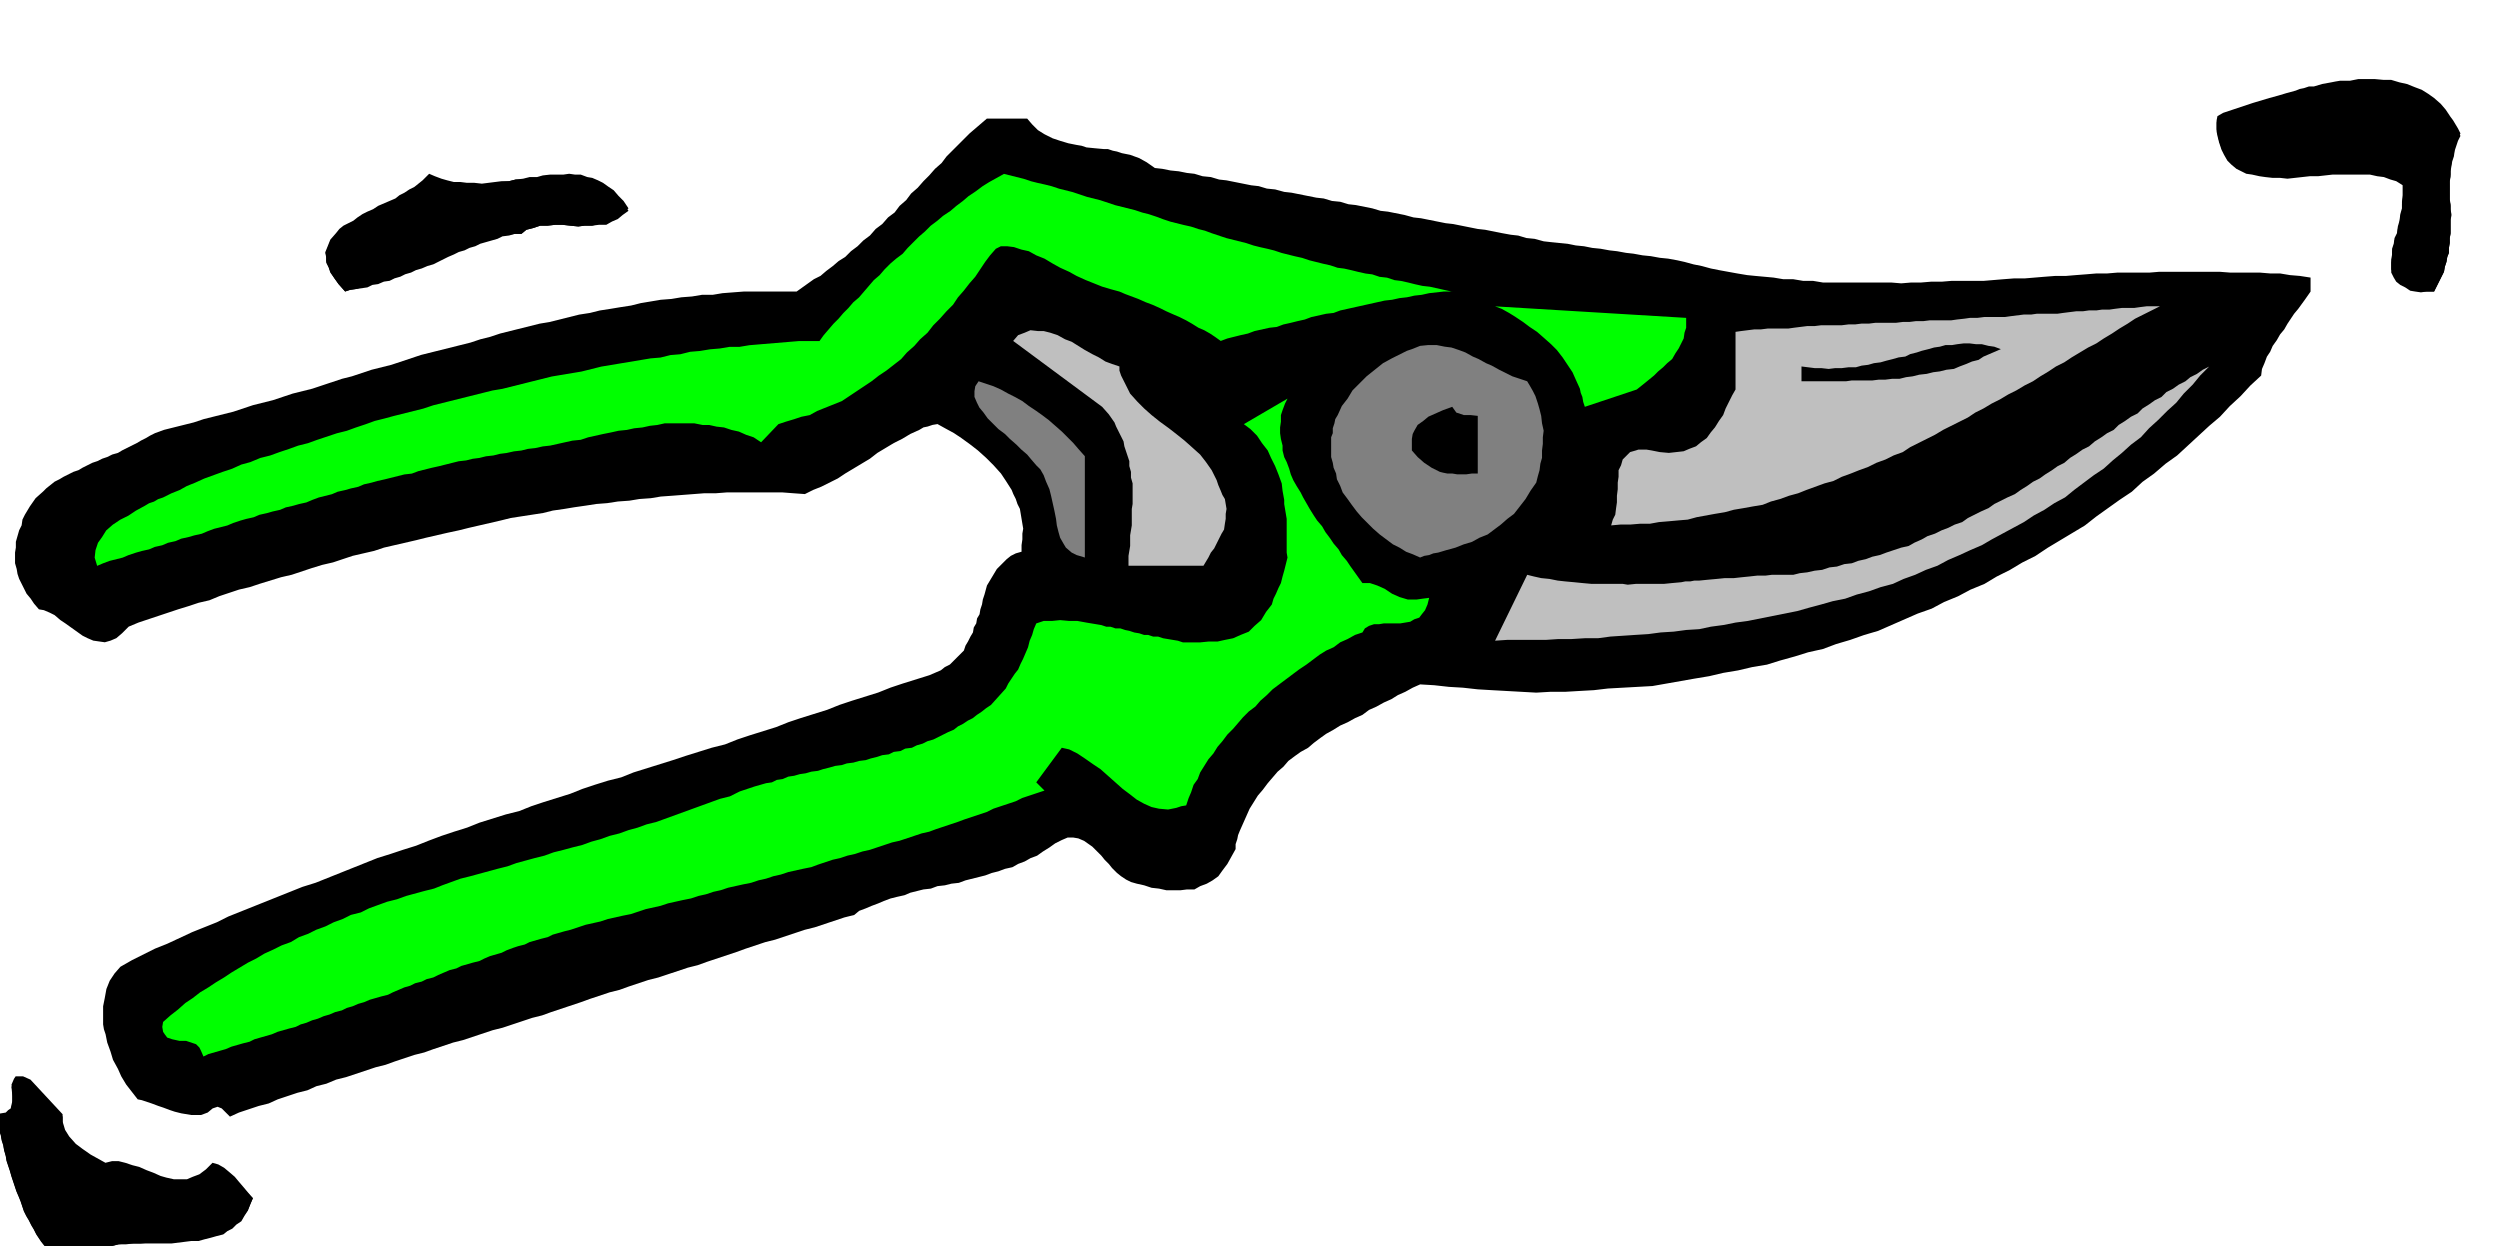
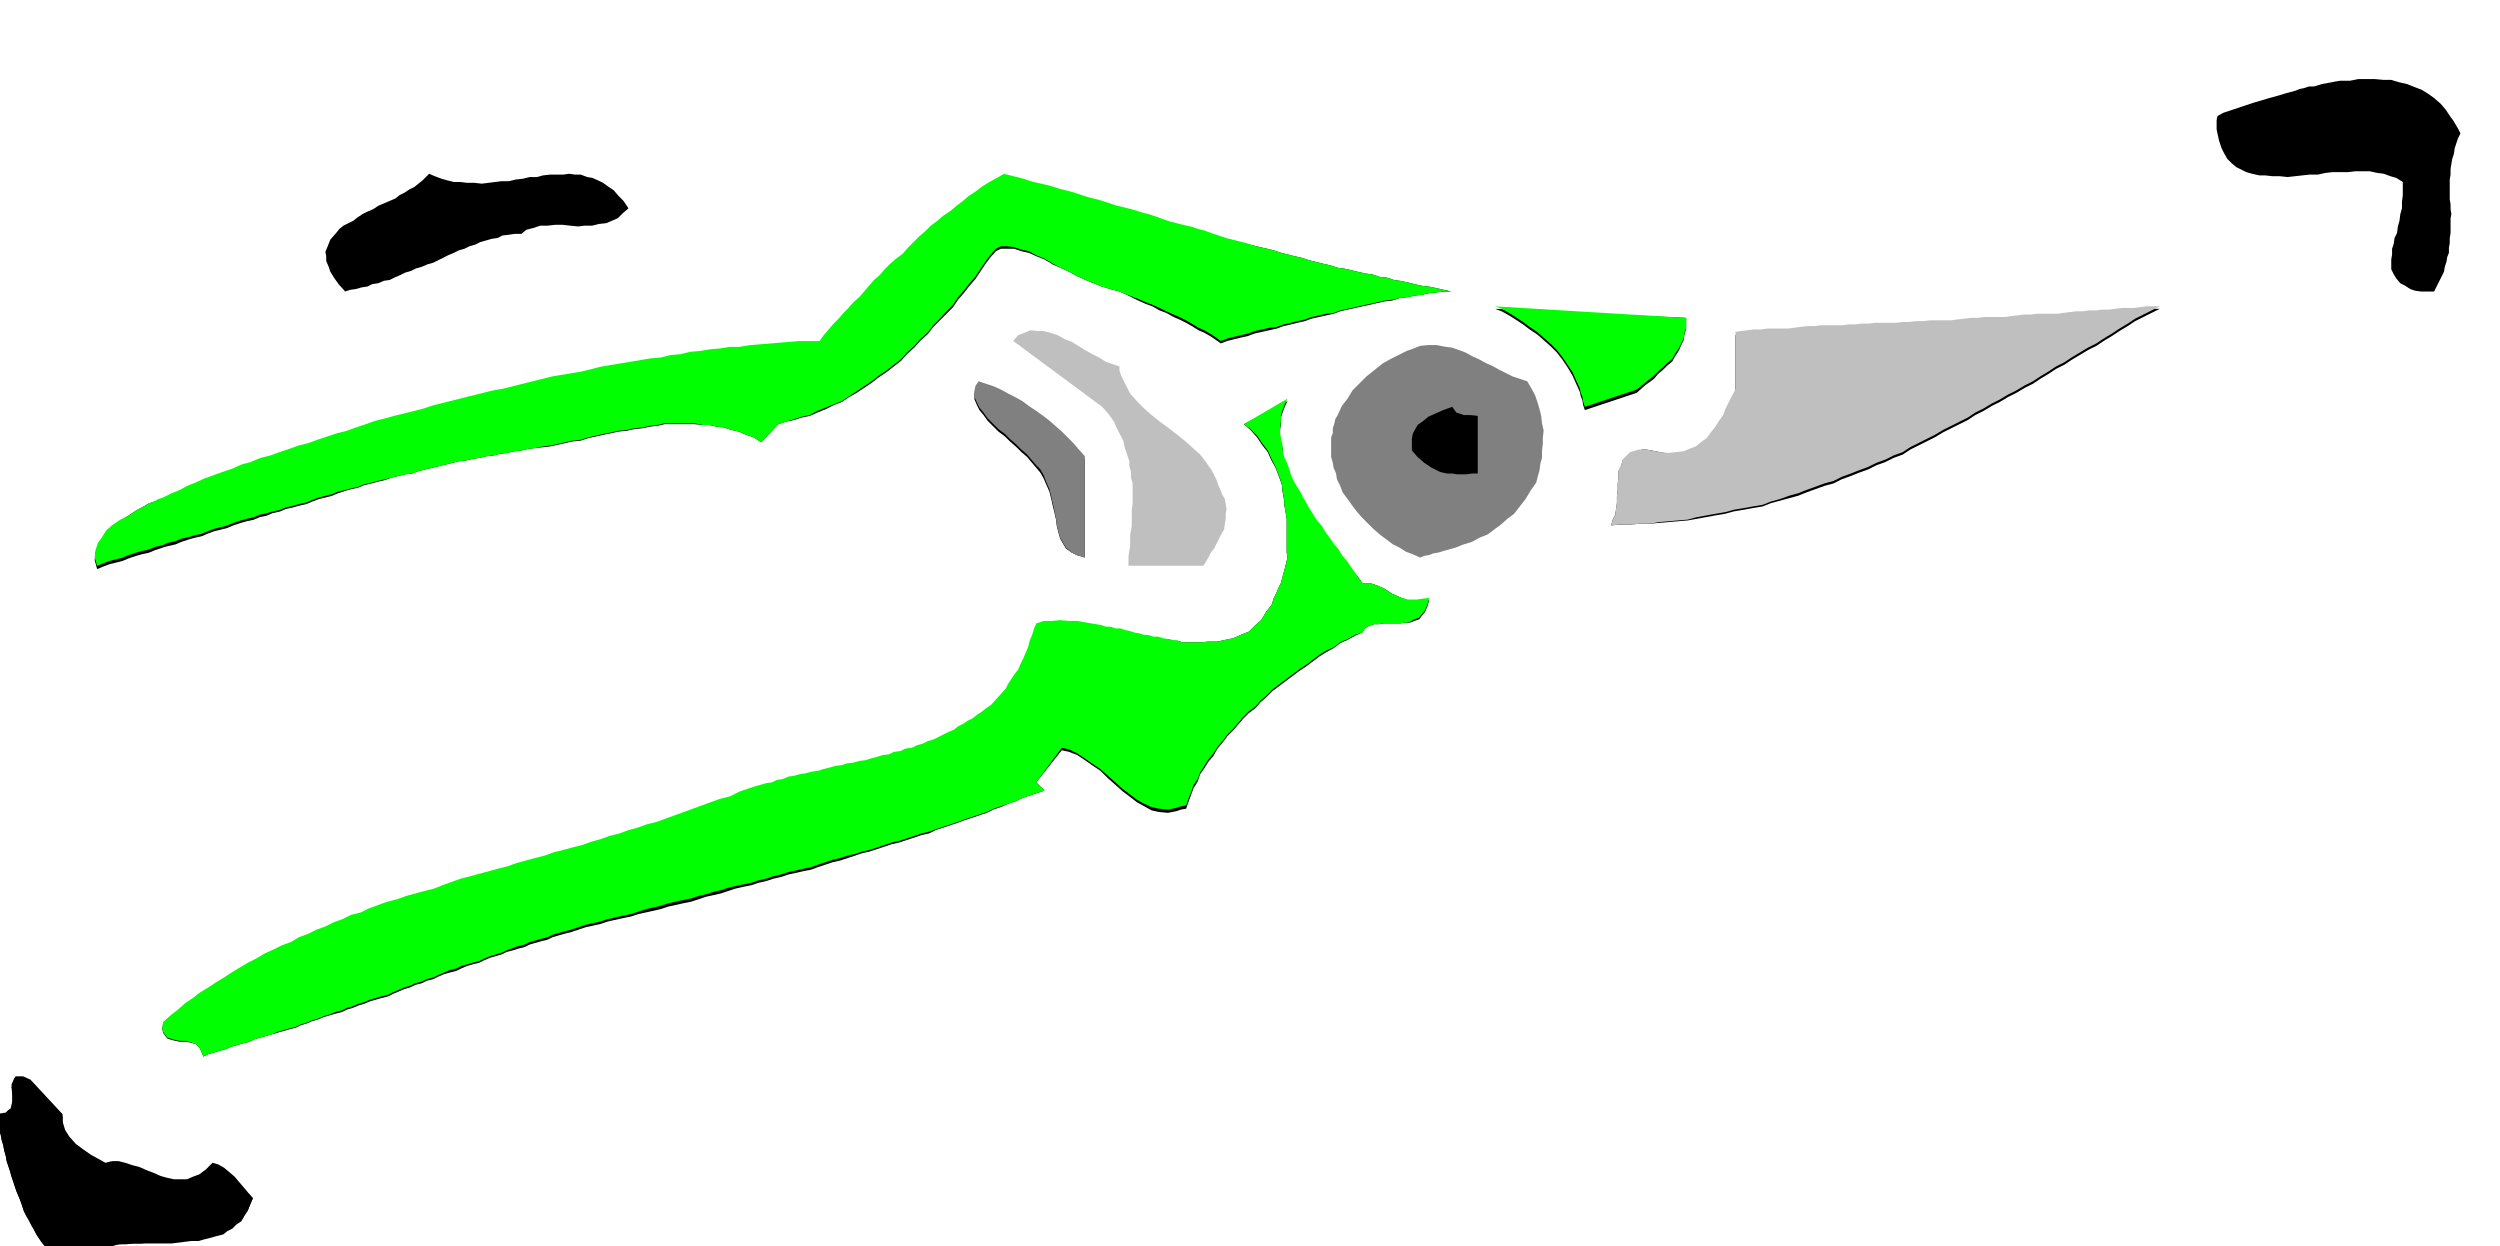
<svg xmlns="http://www.w3.org/2000/svg" width="490.455" height="244.436" fill-rule="evenodd" stroke-linecap="round" preserveAspectRatio="none" viewBox="0 0 3035 1513">
  <style>.brush1{fill:#000}.pen1{stroke:none}.brush2{fill:#0f0}.brush3{fill:#bfbfbf}.brush4{fill:gray}</style>
-   <path d="m2987 165-3 6-2 6-2 6-1 7-2 6-1 6-1 6v7l-1 5v24l1 6v6l1 6-1 5v17l-1 5v6l-1 6v6l-2 5-1 6-2 6-1 6-3 6-3 6-3 6-3 6h-9l-7 1-7-1-6-1-6-4-6-3-5-4-3-5-3-6v-12l1-6v-7l2-7 1-7 3-6 1-8 2-7 1-8 2-7v-8l1-8v-15l-8-5-7-2-8-3-8-1-9-2h-45l-9 1-9 1h-10l-9 1-9 1-9 1-9-1h-9l-9-1-7-1-9-2-7-1-6-3-6-3-6-5-5-5-4-7-3-6-3-9-2-8-1-5v-11l1-5 7-4 9-3 9-3 9-3 9-3 10-3 10-3 11-3 10-3 11-3 5-2 5-1 6-2h6l10-3 11-1 5-1 6-1h12l10-2h20l11 1h9l10 3 9 2 10 4 8 3 8 5 7 5 8 7 6 6 6 9 6 9 6 11zm-1740-21 6 7 7 7 8 5 10 5 9 3 10 3 5 1 5 1 6 1 6 2 10 1 11 1h5l6 2 5 1 6 2 10 2 11 4 9 5 10 7 9 1 10 2 10 1 10 2 9 1 10 3 10 1 10 3 9 1 10 2 10 2 10 2 9 1 10 3 10 1 11 3 9 1 10 2 10 2 10 2 9 1 10 3 10 1 10 3 9 1 10 2 10 2 10 3 9 1 10 2 10 2 11 3 9 1 10 2 10 2 10 2 9 1 10 2 10 2 10 2 9 1 10 2 10 2 11 2 9 1 10 3 10 1 11 3 9 1 10 1 10 1 10 2 10 1 10 2 10 1 11 2 9 1 11 2 9 1 11 2 10 1 11 2 10 1 11 2 9 2 11 3 10 2 11 3 10 2 11 2 11 2 12 2 10 1 11 1 11 1 12 2h12l12 2h12l12 2h83l12 1 12-1h12l12-1h13l12-1h39l12-1 12-1 13-1h13l12-1 12-1 13-1h13l12-1 13-1 12-1h13l12-1h39l12-1h74l13 1h36l12 1h12l12 2 12 1 13 2v17l-7 10-8 11-5 6-4 6-4 6-4 7-5 6-4 7-5 7-3 7-4 6-3 8-3 7-1 8-13 12-12 13-13 12-12 13-13 11-13 12-13 12-13 12-14 10-14 12-14 10-13 12-15 10-14 10-14 10-14 11-15 9-15 9-15 9-15 10-16 8-15 9-16 8-15 9-17 7-15 8-17 7-15 8-17 6-16 7-16 7-16 7-17 5-17 6-17 5-16 6-18 4-16 5-18 5-16 5-18 3-17 4-18 3-17 4-18 3-17 3-17 3-17 3-18 1-18 1-18 1-17 2-18 1-17 1h-18l-17 1-18-1-18-1-18-1-17-1-18-2-17-1-18-2-17-1-9 4-9 5-9 4-8 5-9 4-9 5-9 4-8 6-9 4-9 5-9 4-8 5-9 5-7 5-8 6-7 6-9 5-7 5-8 6-6 7-7 6-6 7-6 7-6 8-6 7-5 8-5 8-4 9-4 9-4 9-2 5-1 5-2 6v6l-5 9-5 9-6 8-5 7-7 5-7 4-8 3-7 4h-9l-8 1h-17l-9-2-9-1-9-3-9-2-7-2-6-3-6-4-5-4-6-6-4-5-5-5-4-5-11-11-10-7-7-3-6-1h-7l-7 3-8 4-7 5-8 5-7 5-8 3-7 4-8 3-7 4-9 2-8 3-8 2-8 3-8 2-8 2-8 2-8 3-9 1-8 2-9 1-8 3-9 1-8 2-8 2-7 3-9 2-8 2-8 3-7 3-8 3-7 3-8 3-6 5-12 3-12 4-12 4-12 4-12 3-12 4-12 4-12 4-12 3-12 4-12 4-11 4-12 4-12 4-12 4-11 4-12 3-12 4-12 4-12 4-12 3-12 4-12 4-11 4-12 3-12 4-12 4-11 4-12 4-12 4-12 4-11 4-12 3-12 4-12 4-12 4-12 3-12 4-12 4-12 4-12 3-12 4-12 4-11 4-12 3-12 4-12 4-11 4-12 3-12 4-12 4-12 4-12 3-12 5-12 3-11 5-12 3-12 4-12 4-11 5-12 3-12 4-12 4-11 5-6-6-4-4-5-2-6 2-6 5-8 3h-12l-6-1-6-1-8-2-6-2-8-3-6-2-8-3-6-2-6-2-5-1-7-9-7-9-6-10-4-9-6-11-3-10-4-11-2-10-2-6-1-6v-22l2-10 2-11 4-10 6-9 7-8 14-8 14-7 14-7 15-6 15-7 15-7 15-6 15-6 14-7 15-6 15-6 15-6 15-6 15-6 15-6 16-5 15-6 15-6 15-6 15-6 15-6 16-5 15-5 16-5 15-6 16-6 15-5 16-5 15-6 16-5 16-5 16-4 15-6 15-5 16-5 16-5 15-6 15-5 16-5 16-4 15-6 16-5 16-5 16-5 15-5 16-5 16-5 16-4 15-6 15-5 16-5 16-5 15-6 15-5 16-5 16-5 15-6 15-5 16-5 16-5 15-6 15-5 16-5 16-5 7-3 7-3 5-4 6-3 9-9 8-8 2-6 3-5 3-6 3-5 1-6 3-5 1-6 3-5 1-6 2-6 1-6 2-6 3-11 6-10 6-10 8-8 4-4 5-4 6-3 7-2v-8l1-7v-7l1-6-1-6-1-6-1-6-1-6-3-6-2-6-3-6-2-5-7-11-6-9-9-10-9-9-10-9-9-7-11-8-9-6-11-6-9-5-6 1-6 2-5 1-5 3-11 5-10 6-10 5-10 6-10 6-9 7-10 6-10 6-10 6-9 6-10 5-10 5-10 4-10 5-14-1-13-1h-68l-13 1h-14l-13 1-13 1-13 1-14 1-12 2-14 1-12 2-14 1-13 2-13 1-13 2-14 2-12 2-14 2-12 3-13 2-13 2-13 2-12 3-13 3-13 3-13 3-12 3-14 3-13 3-13 3-12 3-13 3-13 3-13 3-12 4-13 3-13 3-12 4-12 4-13 3-13 4-12 4-12 4-13 3-13 4-13 4-12 4-13 3-12 4-12 4-12 5-13 3-12 4-13 4-12 4-12 4-12 4-12 4-12 5-8 8-7 6-7 3-7 2-7-1-7-1-7-3-6-3-7-5-7-5-7-5-6-4-7-6-6-3-7-3-6-1-6-7-4-6-5-6-3-6-3-6-3-6-2-6-1-6-2-7v-13l1-6v-7l2-7 2-7 3-6 1-7 3-6 3-5 3-5 7-10 9-8 4-4 5-4 5-4 6-3 5-3 6-3 6-3 6-2 5-3 6-3 6-3 6-2 6-3 6-2 6-3 7-2 5-3 6-3 6-3 6-3 5-3 6-3 5-3 6-3 11-4 12-3 12-3 12-3 12-4 12-3 12-3 12-3 12-4 12-4 12-3 12-3 12-4 12-4 12-3 12-3 12-4 12-4 12-4 12-3 12-4 12-4 12-3 12-3 12-4 12-4 12-4 12-3 12-3 12-3 12-3 12-3 12-4 12-3 12-4 12-3 12-3 12-3 12-3 12-2 12-3 12-3 12-3 13-2 12-3 13-2 12-2 13-2 12-3 12-2 12-2 13-1 12-2 13-1 12-2h13l12-2 13-1 13-1h64l7-5 7-5 7-5 8-4 7-6 8-6 7-6 8-5 7-7 8-6 7-7 8-6 7-8 8-6 7-8 8-6 6-8 8-7 6-8 8-7 7-8 7-7 7-8 8-7 6-8 7-7 7-7 7-7 7-7 7-6 7-6 7-6h49zM763 256l-7 5-6 5-7 3-7 4h-9l-8 1h-9l-8 1-10-1-9-1h-9l-9 1h-9l-9 3-8 2-6 5h-8l-7 2-8 1-6 3-7 2-7 2-7 2-6 3-7 2-6 3-7 2-6 3-7 3-6 3-6 3-6 3-7 2-7 3-7 2-6 3-7 2-6 3-7 2-6 3-7 1-7 3-7 1-6 3-7 1-7 1-7 1-6 2-8-9-5-7-5-7-2-6-3-6v-6l-1-6 2-4 4-10 7-8 4-5 5-4 6-3 6-3 5-4 6-3 6-3 7-3 6-4 7-3 7-3 7-3 5-4 6-3 6-4 6-3 5-4 5-4 4-4 4-4 7 3 8 3 7 1 8 2h8l8 1h9l9 1 8-2 8-1 8-1 9-1 8-2h9l8-2h9l7-2 9-1h16l7-1 7 1h7l8 3 6 1 7 3 6 3 7 6 6 4 6 7 6 7 6 9z" class="pen1 brush1" />
  <path d="M1763 354h-10l-9 1-9 1-9 2-9 1-9 2-9 1-9 3-9 1-9 2-9 2-9 2-9 2-9 2-9 2-8 3-9 2-9 2-9 2-8 3-9 2-8 2-9 2-8 3-9 2-9 2-9 2-8 3-9 2-8 2-8 2-8 3-7-5-6-4-7-4-7-3-8-5-7-4-8-4-7-3-9-5-8-3-9-5-8-3-9-4-8-4-8-4-7-3-11-3-10-3-10-4-10-4-11-5-9-5-11-5-9-4-10-6-10-4-9-4-9-2-9-3h-16l-6 3-7 8-6 8-6 9-6 9-7 8-7 9-7 8-6 9-8 8-8 8-8 8-7 9-9 8-7 8-9 8-7 8-9 7-9 7-9 6-9 7-9 6-9 6-9 5-9 6-10 4-10 5-10 4-9 4-10 2-9 3-10 2-9 3-21 22-9-6-9-3-9-4-9-2-9-3-9-1-9-2h-8l-10-1h-36l-9 2-9 1-9 2-10 1-9 2-10 1-9 2-10 2-9 2-9 2-9 3-10 1-9 2-9 2-9 2-9 1-9 1-9 1-8 2-9 1-9 2-8 1-8 2-9 1-8 2-8 1-8 2-9 1-8 2-8 2-8 2-9 2-8 2-8 2-8 3-9 1-8 2-8 2-8 3-9 2-7 2-9 2-7 3-9 2-7 2-9 3-7 3-8 2-8 2-8 3-7 3-9 2-7 2-9 2-7 3-9 2-7 3-9 2-7 3-9 2-7 2-9 3-7 3-8 2-8 2-8 3-7 3-9 2-7 2-9 3-7 3-9 2-7 2-9 3-7 3-9 2-7 2-9 3-7 3-8 2-8 2-8 3-7 3-3-11 1-9 3-10 5-7 5-9 8-7 9-6 10-6 9-6 11-6 5-3 6-2 5-2 6-2 10-5 10-4 9-4 10-3 11-5 11-4 11-4 12-4 11-5 11-3 12-5 12-3 11-5 12-4 11-4 12-3 11-4 12-4 12-3 12-3 11-4 12-4 11-4 12-3 11-4 12-3 12-3 12-3 12-4 12-3 12-3 12-3 12-3 12-3 12-3 12-2 12-3 12-3 12-3 12-3 12-3 12-3 12-2 12-2 12-3 12-3 12-2 12-2 12-2 12-2 12-2 12-1 12-3 12-1 12-2 12-1 12-2 12-1 12-2h12l12-2 12-1 12-1h12l12-1 12-1h25l5-7 6-7 6-7 6-6 6-7 6-7 6-7 7-6 6-7 6-7 6-7 7-6 6-7 7-7 7-6 8-6 6-7 7-7 7-7 7-6 7-6 8-6 7-6 9-6 7-6 8-6 7-6 9-6 8-6 8-5 9-5 9-5 8 2 8 2 8 2 9 3 8 2 9 2 8 2 9 3 8 2 8 2 9 2 9 3 8 2 8 2 9 3 9 3 8 2 8 2 8 2 9 3 8 2 9 3 8 2 9 3 8 2 8 2 9 3 9 3 8 2 8 2 9 3 9 3 8 2 8 2 8 2 9 2 8 2 9 2 8 2 9 3 8 2 8 2 9 2 9 3 8 2 8 2 9 2 9 3 8 1 9 2 8 2 9 2 8 1 9 3 9 1 9 3 8 1 9 2 8 2 9 2 9 1 9 2 9 2 9 2zm284 32v13l-2 7-1 7-3 6-3 7-4 6-4 7-6 5-5 5-6 5-5 6-11 8-10 9-63 21-2-6-1-6-2-5-1-5-5-11-4-9-6-10-6-9-7-9-7-7-9-8-8-7-9-6-8-6-9-6-8-5-9-5-8-3 232 11zm575-11-10 5-10 5-10 5-9 6-10 6-9 6-10 6-9 6-10 5-10 6-10 6-9 6-10 5-9 6-10 6-9 6-10 5-10 6-10 5-10 6-10 5-10 6-10 5-9 6-10 5-10 5-10 5-10 6-10 5-10 5-10 5-9 6-11 4-10 5-11 4-10 5-11 4-10 4-11 4-10 5-11 3-11 4-11 4-10 4-11 3-11 3-11 3-10 4-12 2-11 2-12 2-11 3-12 2-11 2-11 2-11 2-12 1-11 1-12 1-11 1h-12l-12 1h-12l-11 1 2-7 3-6 1-7 1-7v-8l1-8v-8l1-7v-8l3-6 2-7 4-4 5-5 7-2 3-1 5-1h5l6 1 10 2 11 2 9-1 9-1 7-3 8-3 6-5 7-4 5-7 5-7 5-7 5-7 3-8 4-7 4-8 4-6v-70l7-1 8-1 8-1h8l8-1h8l8-1h9l7-1 8-1h17l8-1 8-1h17l8-1 8-1h17l8-1 8-1h17l8-1h8l8-1h9l8-1h26l7-1 9-1 7-1h9l8-1h8l8-1h9l7-1 8-1h17l7-1 8-1h17l7-1 8-1h16l7-1 9-1h16l7-1h8l7-1h8l7-1h24z" class="pen1 brush1" />
-   <path d="m1482 600 5 10 2 11-1 6v6l-1 6-1 6-3 5-3 6-3 6-3 6-4 5-3 6-3 6-3 6h-91v-12l1-6 1-6v-13l1-7 1-6v-20l1-6v-26l-2-7v-7l-2-7v-6l-2-6-2-6-2-6-1-5-3-6-3-6-3-6-2-5-7-10-8-8-108-81 6-7 8-3 7-3 9 1h7l8 2 9 3 9 5 8 3 8 5 8 4 9 5 8 4 8 4 8 2 9 3v5l2 6 3 6 3 6 5 10 9 10 8 8 9 8 10 8 11 9 9 7 10 8 9 8 10 10 3 4 4 5 3 5 4 6 3 6 3 6 2 6 3 8zm947-176-7 3-7 4-7 3-6 4-8 3-7 3-8 3-7 3-9 1-8 2-8 2-8 2-9 1-8 2-8 1-8 2h-9l-8 1-8 1-8 1h-25l-7 1-8-1h-46v-21l8 1 8 2 8 1 9 1 8-1h25l7-2 8-1 7-2 8-1 7-2 8-2 7-2 8-1 6-3 8-2 6-2 8-2 7-3 7-1 7-2h8l6-2 8-1h7l8 1h7l8 1 7 1 8 3zm-575 42 3 6 4 6 3 7 3 8 2 7 2 8 1 8 2 9-1 8v8l-1 8v9l-2 7-1 8-2 8-2 8-7 10-6 10-7 9-7 9-8 6-8 7-8 5-8 6-10 3-9 4-10 3-10 4-11 3-10 3-6 1-5 2-6 1-5 2-9-3-8-3-8-5-8-4-8-6-8-5-8-6-6-6-8-8-6-7-6-7-5-7-6-8-3-8-4-8-1-7-3-7-1-7-2-7v-24l2-6v-6l2-6 1-6 3-5 5-11 7-9 6-10 9-9 8-9 10-7 10-9 11-6 6-3 6-3 6-3 6-2 10-3 10-1h10l10 2 8 1 9 3 8 4 9 4 7 3 9 5 7 4 9 5 8 4 8 4 9 3 9 4zm828-21-11 11-9 11-11 11-9 12-11 10-11 11-11 10-10 11-12 9-11 9-11 9-11 10-12 8-12 9-12 9-11 9-13 7-12 8-13 8-12 8-13 6-13 8-13 6-12 8-14 6-13 6-14 6-13 7-14 5-13 6-14 5-13 6-15 4-14 5-15 4-14 5-15 3-14 4-15 4-14 4-15 3-15 3-15 3-15 3-15 2-15 3-15 2-14 3-16 1-15 2-16 1-15 2-16 1-15 1-15 1-15 2h-16l-16 1h-16l-15 1h-62l39-80 8 2 9 2 10 1 10 2 9 1 11 1 10 1 11 1h38l6 1 10-1h34l10-1 11-1 5-1h6l5-1h6l10-1 11-1 10-1h11l9-1 10-1 9-1h10l8-1h26l8-2 9-1 9-2 9-1 9-3 9-1 9-3 9-1 8-3 9-2 8-3 9-2 8-3 9-3 9-3 9-2 7-4 9-4 7-4 9-3 8-4 8-3 8-4 9-3 7-5 8-4 8-4 9-4 7-5 8-4 8-4 9-4 7-5 8-5 7-5 8-4 7-5 8-5 7-5 8-4 7-6 8-5 7-5 8-4 7-6 8-5 7-5 8-4 6-6 8-5 7-5 8-4 6-6 8-5 7-5 8-4 6-6 8-4 7-5 8-4 6-5 8-4 7-5 8-4z" class="pen1 brush1" />
  <path d="M1317 558v119l-10-3-6-3-7-5-3-5-4-7-2-7-2-8-1-8-2-9-2-8-2-9-2-8-4-9-3-7-4-7-5-6-6-7-5-6-7-6-6-6-8-7-6-6-8-6-6-6-7-7-5-7-5-6-3-6-3-7v-7l1-6 4-6 9 2 9 3 9 4 9 5 8 4 9 5 8 6 9 6 7 6 8 6 8 6 8 8 6 6 8 8 6 8 8 9z" class="pen1 brush1" />
  <path d="M1654 708h9l9 3 9 4 9 6 9 4 10 4h5l6 1 7-1h8l-2 7-3 7-4 5-3 4-6 2-5 2h-6l-6 1h-20l-6 1h-6l-6 2-5 3-3 5-9 4-9 5-9 4-8 6-9 5-8 5-8 6-8 6-9 6-8 6-8 6-8 6-8 6-7 7-8 7-6 7-8 6-7 7-6 7-6 7-7 7-6 8-6 7-5 9-6 7-5 8-5 7-3 9-5 8-3 8-3 8-3 9-6 1-6 2-5 1-5 1-11-1-9-2-9-5-9-5-9-7-8-6-9-8-9-8-9-9-9-6-10-7-9-6-10-4-9-2-31 39 10 10-9 3-9 3-9 3-8 4-9 3-9 4-9 3-8 4-9 3-9 3-9 3-8 3-9 3-9 3-9 3-8 4-9 2-9 3-9 3-9 3-9 2-9 3-9 3-9 3-9 2-9 3-9 3-9 3-9 2-9 3-9 3-8 3-10 2-9 2-9 2-9 3-9 2-9 3-9 2-9 3-10 2-9 2-9 3-9 3-9 2-9 2-9 3-9 3-10 2-9 2-9 2-9 3-9 2-9 2-9 2-9 3-10 2-9 2-9 2-9 3-9 2-9 2-9 3-9 3-8 2-7 2-7 2-6 3-8 2-7 2-7 2-6 3-8 2-6 2-8 2-6 3-7 2-7 2-7 3-6 3-8 2-7 2-7 3-6 3-8 2-7 2-7 3-6 3-8 2-6 3-8 2-6 3-7 2-7 3-7 3-6 3-8 2-7 2-7 2-7 3-7 2-7 3-7 2-6 3-8 2-7 2-7 2-7 3-7 2-7 3-7 2-6 3-8 2-7 2-7 2-7 2-7 2-7 2-7 2-6 3-8 2-7 2-7 2-7 3-7 2-7 2-7 2-6 3-3-7-2-4-4-4-3-1-9-2h-8l-9-2-6-2-3-4-2-3-1-5 1-5 9-9 9-7 9-8 9-6 9-7 10-6 9-6 10-6 9-6 10-6 10-6 10-5 10-6 11-5 10-5 11-4 10-6 11-4 10-5 11-4 10-5 11-4 10-5 12-3 10-5 11-4 11-4 12-3 11-4 11-3 11-3 12-3 10-4 11-4 11-4 12-3 11-3 11-3 11-3 12-3 11-4 11-3 11-3 12-3 11-3 12-3 11-3 12-3 11-4 11-3 11-4 12-3 11-4 11-3 11-4 12-3 11-4 11-4 11-4 11-3 11-4 11-4 11-4 12-3 6-3 6-3 6-2 6-2 6-3 7-2 7-2 7-2 6-3 7-1 7-2 7-1 7-2 7-1 7-2 8-1 6-3 8-1 7-2 8-1 6-3 8-1 7-2 8-1 6-2 8-2 6-2 8-1 6-3 8-1 6-3 8-1 6-3 7-2 6-3 7-2 6-3 6-3 6-3 7-2 5-4 6-3 6-4 6-3 5-4 6-4 5-4 6-4 9-10 9-10 3-6 4-5 4-6 4-5 3-7 3-6 3-7 3-7 2-8 3-7 2-7 3-7 9-3 10-1 10-1 11 1h10l11 1 6 1 6 1 6 1 6 2h5l6 1 6 1 6 2h5l6 2 6 1 6 2h5l6 2h6l6 2h6l6 2h6l6 2h21l10-1h11l9-2 10-2 9-4 10-4 7-7 8-7 6-10 7-9 2-7 3-6 3-7 3-6 2-8 2-7 2-8 2-8-1-6v-41l-1-6-1-6-1-5v-5l-2-11-1-9-4-11-4-10-5-9-4-9-7-9-6-9-8-9-8-7 53-28-3 6-3 8-2 6v8l-1 7v7l1 7 2 8v7l2 7 3 7 3 8 2 7 3 7 4 7 5 8 3 6 4 7 4 7 5 7 4 6 6 7 4 7 6 7 4 6 6 7 4 6 6 7 4 6 5 7 5 6 5 7zm140-200v71l-7-1h-18l-6-2-6-1-5-1-4-1-10-5-9-6-8-7-7-8v-14l1-6 2-4 4-7 7-5 6-4 9-3 9-3 11-3 5 5 9 3 8 1 9 1zM76 1356v9l3 10 5 8 8 9 8 6 10 7 9 5 9 6 8-2h16l9 3 8 3 9 3 8 3 9 4 7 1 9 2 7 1h9l7-2 8-3 8-6 8-7 7 1 7 4 6 5 7 6 5 6 6 6 5 5 6 6-3 7-3 8-4 6-4 7-6 4-5 5-6 3-5 4-8 2-7 2-8 2-7 2h-9l-8 1-8 1-8 1h-46l-9 1h-9l-8 2h-9l-9 2-8 2-7 3-8 2-7 4-6 3-6 6-10-9-8-8-8-10-6-9-3-6-3-5-3-6-3-5-3-6-2-6-2-6-2-5-3-7-2-6-2-6-2-6-2-7-2-6-2-6-1-6-2-7-1-6-2-6-1-6-2-6-1-6-2-6-1-5 6-1 6-1 3-3 3-2 2-9v-9l-1-11 3-7 2-3h9l9 4 39 42zM2987 162l-3 6-2 6-2 6-1 7-2 6-1 6-1 6v7l-1 6v24l1 6v6l1 6-1 5v18l-1 6v6l-1 6v6l-2 5-1 6-2 6-1 6-3 6-3 6-3 6-3 6h-16l-7-1-6-2-6-4-6-3-5-6-3-5-3-6v-12l1-6v-7l2-6 1-7 3-6 1-8 2-7 1-8 2-7v-8l1-8v-16l-8-5-7-2-8-3-8-1-9-2h-18l-8 1h-19l-9 1-9 2h-10l-9 1-9 1-9 1-9-1h-9l-9-1h-7l-9-2-7-2-6-3-6-3-6-5-5-5-4-7-3-6-3-9-2-9-1-5v-11l1-5 7-4 9-3 9-3 9-3 9-3 10-3 10-3 11-3 10-3 11-3 5-2 5-1 6-2h6l10-3 11-2 5-1 6-1h12l10-2h20l11 1h9l10 3 9 2 10 4 8 3 8 5 7 5 8 7 6 7 6 9 3 4 3 5 3 5 3 6zM763 253l-7 6-6 6-7 3-7 3-9 1-8 2h-9l-8 1-10-1-9-1h-9l-9 1h-9l-9 3-8 2-6 5h-8l-7 1-8 1-6 3-7 1-7 2-7 2-6 3-7 2-6 3-7 2-6 3-7 3-6 3-6 3-6 3-7 2-7 3-7 2-6 3-7 2-6 3-7 3-6 3-7 1-7 3-7 1-6 3-7 1-7 2-7 1-6 2-8-9-5-7-5-8-2-6-3-7v-6l-1-5 2-5 4-10 7-8 4-5 5-4 6-3 6-3 5-4 6-4 6-3 7-3 6-4 7-3 7-3 7-3 5-4 6-3 6-4 6-3 5-4 5-4 4-4 4-4 7 3 8 3 7 2 8 2h8l8 1h9l9 1 8-1 8-1 8-1h9l8-2 9-1 8-2h9l7-2 9-1h16l7-1 7 1h7l8 3 6 1 7 3 6 3 7 5 6 4 6 7 6 6 6 9z" class="pen1 brush1" />
  <path d="M1763 354h-10l-9 1-9 1-9 2-9 1-9 2-9 1-9 2-9 1-9 2-9 2-9 2-9 2-9 2-9 2-8 3-9 1-9 2-9 2-8 3-9 2-8 2-9 2-8 3-9 1-9 2-9 2-8 3-9 2-8 2-8 2-8 3-7-5-6-4-7-4-7-3-8-5-7-4-8-4-7-3-9-4-8-4-9-4-8-3-9-4-8-3-8-3-7-3-11-3-10-3-10-4-10-4-11-5-9-5-11-5-9-5-10-6-10-4-9-5-9-2-9-3-8-1h-8l-6 3-7 8-6 8-6 9-6 9-7 8-7 9-7 8-6 9-8 8-8 9-8 8-7 9-9 8-7 8-9 8-7 8-9 7-9 7-9 6-9 7-9 6-9 6-9 6-9 6-10 4-10 4-10 4-9 5-10 2-9 3-10 3-9 3-21 22-9-6-9-3-9-4-9-2-9-3-9-1-9-2h-8l-10-2h-36l-9 2-9 1-9 2-10 1-9 2-10 1-9 2-10 2-9 2-9 2-9 3-10 1-9 2-9 2-9 2-9 1-9 2-9 1-8 2-9 1-9 2-8 1-8 2-9 1-8 2-8 1-8 2-9 1-8 2-8 2-8 2-9 2-8 2-8 2-8 3-9 1-8 2-8 2-8 2-9 2-7 2-9 2-7 3-9 2-7 2-9 2-7 3-8 2-8 2-8 3-7 3-9 2-7 2-9 2-7 3-9 2-7 2-9 2-7 3-9 2-7 2-9 3-7 3-8 2-8 2-8 3-7 3-9 2-7 2-9 2-7 3-9 2-7 3-9 2-7 3-9 2-7 2-9 3-7 3-8 2-8 2-8 3-7 3-3-10 1-9 3-9 5-7 5-8 8-7 9-6 10-5 9-6 11-6 5-3 6-2 5-3 6-2 10-5 10-4 9-5 10-4 11-5 11-4 11-4 12-4 11-5 11-3 12-5 12-3 11-4 12-4 11-4 12-3 11-4 12-4 12-4 12-3 11-4 12-4 11-4 12-3 11-3 12-3 12-3 12-3 12-4 12-3 12-3 12-3 12-3 12-3 12-3 12-2 12-3 12-3 12-3 12-3 12-3 12-2 12-2 12-2 12-3 12-3 12-2 12-2 12-2 12-2 12-2 12-1 12-3 12-1 12-3 12-1 12-2 12-1 12-2h12l12-2 12-1 12-1 12-1 12-1 12-1h25l5-7 6-7 6-7 6-6 6-7 6-6 6-7 7-6 6-7 6-7 6-7 7-6 6-7 7-7 7-6 8-6 6-7 7-7 7-7 7-6 7-7 8-6 7-6 9-6 7-6 8-6 7-6 9-6 8-6 8-5 9-5 9-5 8 2 8 2 8 2 9 3 8 2 9 2 8 2 9 3 8 2 8 2 9 3 9 3 8 2 8 2 9 3 9 3 8 2 8 2 8 2 9 3 8 2 9 3 8 3 9 3 8 2 8 2 9 2 9 3 8 2 8 3 9 3 9 3 8 2 8 2 8 2 9 3 8 2 9 2 8 2 9 3 8 2 8 2 9 2 9 3 8 2 8 2 9 2 9 3 8 1 9 2 8 2 9 2 8 1 9 3 9 1 9 3 8 1 9 2 8 2 9 2 9 1 9 2 9 2 9 2zm284 32v12l-2 6-1 7-3 6-3 6-4 6-4 7-6 5-5 5-6 5-5 5-11 9-10 8-63 21-2-6-1-6-2-5-1-5-5-11-4-9-6-9-6-9-7-9-7-7-9-8-8-7-9-6-8-6-9-6-8-5-9-5-8-3 232 14z" class="pen1 brush2" />
  <path d="m2622 372-10 5-10 5-10 5-9 6-10 6-9 6-10 6-9 6-10 5-10 6-10 6-9 6-10 5-9 6-10 6-9 6-10 5-10 6-10 5-10 6-10 5-10 6-10 5-9 6-10 5-10 5-10 5-10 6-10 5-10 5-10 5-9 6-11 4-10 5-11 4-10 5-11 4-10 4-11 4-10 5-11 3-11 4-11 4-10 4-11 3-11 4-11 3-10 4-12 2-11 2-12 2-11 3-12 2-11 2-11 2-11 3-12 1-11 1-12 1-11 2h-12l-12 1h-12l-11 1 2-7 3-6 1-8 1-7v-8l1-8v-8l1-7v-8l3-6 2-7 4-4 5-5 7-2 3-1h10l6 1 10 2 11 1 9-1 9-1 7-3 8-3 6-5 7-5 5-7 5-6 5-8 5-7 3-8 4-8 4-8 4-7v-70l7-1 8-1 8-1h8l8-1h25l7-1 8-1 8-1h9l8-1h25l8-1h8l8-1h9l8-1h25l8-1h8l8-1h9l8-1h26l7-1 9-1 7-1h9l8-1h25l7-1 8-1 8-1h9l7-1h25l7-1 8-1 8-1h8l7-1h9l7-1h9l7-1 8-1h15l7-1 8-1h16zM1482 596l2 5 3 5 1 6 1 6-1 6v6l-1 6-1 7-3 5-3 6-3 6-3 6-4 5-3 6-3 5-3 5h-91v-12l1-6 1-6v-13l1-6 1-6v-20l1-6v-25l-2-7v-7l-2-7v-6l-2-6-2-6-2-6-1-6-3-6-3-6-3-6-2-5-7-10-8-9-108-80 6-7 8-3 7-3 9 1h7l8 2 9 3 9 5 8 3 8 5 8 5 9 5 8 4 8 5 8 3 9 3v5l2 6 3 6 3 6 5 10 9 10 8 8 9 8 10 8 11 8 9 7 10 8 9 8 10 9 7 9 7 10 3 6 3 6 2 6 3 7z" class="pen1 brush3" />
-   <path d="m2429 424-7 3-7 3-7 3-6 4-8 2-7 3-8 3-7 3-9 1-8 2-8 1-8 2-9 1-8 2-8 1-8 2h-9l-8 1h-8l-8 1h-25l-7 1h-54v-18l8 1 8 1h8l9 1 8-1h8l8-1h9l7-2 8-1 7-2 8-1 7-2 8-2 7-2 8-1 6-3 8-2 6-2 8-2 7-2 7-1 7-2h8l6-1 8-1h7l8 1h7l8 2 7 1 8 3z" class="pen1 brush1" />
  <path d="m1854 463 3 5 4 7 3 6 3 9 2 7 2 8 1 9 2 9-1 8v8l-1 8v9l-2 7-1 8-2 7-2 8-7 10-6 10-7 9-7 9-8 6-8 7-8 6-8 6-10 4-9 5-10 3-10 4-11 3-10 3-6 1-5 2-6 1-5 2-9-4-8-3-8-5-8-4-8-6-8-6-8-7-6-6-8-8-6-7-6-8-5-7-6-8-3-8-4-8-1-7-3-7-1-6-2-7v-24l2-5v-6l2-6 1-5 3-5 5-11 7-9 6-10 9-9 8-8 10-8 10-8 11-6 6-3 6-3 6-3 6-2 10-4 10-1h10l10 2 8 1 9 3 8 3 9 5 7 3 9 5 7 3 9 5 8 4 8 4 9 3 9 3z" class="pen1 brush4" />
-   <path d="m2682 445-11 11-9 11-11 11-9 11-11 10-11 11-11 10-10 11-12 9-11 10-11 9-11 10-12 8-12 9-12 9-11 9-13 7-12 8-13 7-12 8-13 7-13 7-13 7-12 7-14 6-13 6-14 6-13 7-14 5-13 6-14 5-13 6-15 4-14 5-15 4-14 5-15 3-14 4-15 4-14 4-15 3-15 3-15 3-15 3-15 2-15 3-15 2-14 3-16 1-15 2-16 1-15 2-16 1-15 1-15 1-15 2h-16l-16 1h-16l-15 1h-47l-15 1 39-80 8 2 9 2 10 1 10 2 9 1 11 1 10 1 11 1h38l6 1 10-1h34l10-1 11-1 5-1h6l5-1h6l10-1 11-1 10-1h11l9-1 10-1 9-1h10l8-1h26l8-2 9-1 9-2 9-1 9-3 9-1 9-3 9-1 8-3 9-2 8-3 9-2 8-3 9-3 9-3 9-2 7-4 9-4 7-4 9-3 8-4 8-3 8-4 9-3 7-5 8-4 8-4 9-4 7-5 8-4 8-4 9-4 7-5 8-5 7-5 8-4 7-5 8-5 7-5 8-4 7-6 8-5 7-5 8-4 7-6 8-5 7-5 8-4 6-6 8-5 7-5 8-4 6-6 8-5 7-5 8-4 6-6 8-4 7-5 8-4 6-5 8-4 7-5 8-4z" class="pen1 brush3" />
  <path d="M1317 554v123l-10-3-6-3-7-6-3-5-4-7-2-7-2-8-1-8-2-10-2-9-2-9-2-8-4-9-3-8-4-7-5-5-6-7-5-6-7-6-6-6-8-7-6-6-8-6-6-6-7-7-5-7-5-6-3-6-3-7v-7l1-6 4-6 9 3 9 3 9 4 9 5 8 4 9 5 8 6 9 6 7 5 8 6 8 7 8 7 6 6 8 8 6 7 8 9z" class="pen1 brush4" />
  <path d="M1654 708h9l9 3 9 4 9 6 9 4 10 3h11l7-1 8-1-2 8-3 7-4 5-3 4-6 2-5 3-6 1-6 1h-20l-6 1h-6l-6 2-5 3-3 5-9 3-9 5-9 4-8 6-9 4-8 5-8 6-8 6-9 6-8 6-8 6-8 6-8 6-7 7-8 7-6 7-8 6-7 7-6 7-6 7-7 7-6 8-6 7-5 8-6 7-5 8-5 8-3 8-5 7-3 9-3 7-3 9-6 1-6 2-5 1-5 1-11-1-9-2-9-4-9-5-9-7-8-6-9-8-9-8-9-8-9-6-10-7-9-6-10-5-9-2-31 42 10 10-9 3-9 3-9 3-8 4-9 3-9 3-9 3-8 4-9 3-9 3-9 3-8 3-9 3-9 3-9 3-8 3-9 2-9 3-9 3-9 3-9 2-9 3-9 3-9 3-9 2-9 3-9 2-9 3-9 2-9 3-9 3-8 3-10 2-9 2-9 2-9 3-9 2-9 3-9 2-9 3-10 2-9 2-9 2-9 3-9 2-9 3-9 2-9 3-10 2-9 2-9 2-9 3-9 2-9 2-9 3-9 3-10 2-9 2-9 2-9 3-9 2-9 2-9 3-9 3-8 2-7 2-7 2-6 3-8 2-7 2-7 2-6 3-8 2-6 2-8 3-6 3-7 2-7 2-7 3-6 3-8 2-7 2-7 2-6 3-8 2-7 3-7 3-6 3-8 2-6 3-8 2-6 3-7 2-7 3-7 3-6 3-8 2-7 2-7 2-7 3-7 2-7 3-7 2-6 3-8 2-7 3-7 2-7 3-7 2-7 3-7 2-6 3-8 2-7 2-7 2-7 3-7 2-7 2-7 2-6 3-8 2-7 2-7 2-7 3-7 2-7 2-7 2-6 3-3-7-2-4-4-4-3-1-9-3h-8l-9-2-6-2-3-4-2-3-1-6 1-6 9-8 9-7 9-8 9-6 9-7 10-6 9-6 10-6 9-6 10-6 10-6 10-5 10-6 11-5 10-5 11-4 10-6 11-4 10-5 11-4 10-5 11-4 10-5 12-3 10-5 11-4 11-4 12-3 11-4 11-3 11-3 12-3 10-4 11-4 11-4 12-3 11-3 11-3 11-3 12-3 11-4 11-3 11-3 12-3 11-4 12-3 11-3 12-3 11-4 11-3 11-4 12-3 11-4 11-3 11-4 12-3 11-4 11-4 11-4 11-4 11-4 11-4 11-4 12-3 6-3 6-3 6-2 6-2 6-2 7-2 7-2 7-1 6-3 7-1 7-3 7-1 7-2 7-1 7-2 8-1 6-2 8-2 7-2 8-1 6-2 8-1 7-2 8-1 6-2 8-2 6-2 8-1 6-3 8-1 6-3 8-1 6-3 7-2 6-3 7-2 6-3 6-3 6-3 7-3 5-4 6-3 6-4 6-3 5-4 6-4 5-4 6-4 9-10 9-10 3-6 4-6 4-6 4-5 3-7 3-6 3-7 3-7 2-8 3-7 2-7 3-7 9-3h10l10-1 11 1h10l11 2 6 1 6 1 6 1 6 2h5l6 2h6l6 2 5 1 6 2 6 1 6 2h5l6 2h6l6 2 6 1 6 1 6 1 6 2h21l10-1h11l9-2 10-2 9-4 10-4 7-7 8-7 6-10 7-9 2-7 3-6 3-7 3-6 2-8 2-7 2-8 2-8-1-6v-41l-1-6-1-6-1-6v-5l-2-11-1-9-4-11-4-10-5-10-4-9-7-9-6-9-8-8-8-6 53-31-3 6-3 8-2 6v8l-1 7v7l1 7 2 8v6l2 8 3 6 3 8 2 7 3 7 4 7 5 8 3 6 4 7 4 7 5 8 4 6 6 7 4 7 6 8 4 6 6 7 4 7 6 7 4 6 5 7 5 7 5 7z" class="pen1 brush2" />
  <path d="M1794 505v70h-7l-7 1h-11l-6-1h-6l-5-1-4-1-10-5-9-6-8-7-7-8v-14l1-6 2-4 4-7 7-5 6-5 9-4 9-4 11-4 5 7 9 3h8l9 1zM76 1353v9l3 10 5 8 8 9 8 6 10 7 9 5 9 5 8-2h8l8 2 9 3 8 2 9 4 8 3 9 4 7 2 9 2h16l7-3 8-3 8-6 8-8 7 2 7 4 6 5 7 6 5 6 6 7 5 6 6 7-3 7-3 7-4 6-4 6-6 4-5 5-6 4-5 4-8 2-7 2-8 1-7 2-9 1-8 1-8 1-8 1h-28l-9 1h-18l-9 1-8 2h-9l-9 2-8 2-7 3-8 2-7 4-6 3-6 6-10-9-8-9-8-10-6-9-3-6-3-5-3-6-3-5-3-6-2-6-2-6-2-5-3-7-2-6-2-6-2-6-2-7-2-6-2-6-1-6-2-7-1-6-2-7-1-6-2-6-1-6-2-6-1-6 6-1 6-1 3-3 3-2 2-9v-10l-1-10 3-7 2-3h9l9 4 39 42z" class="pen1 brush1" />
</svg>